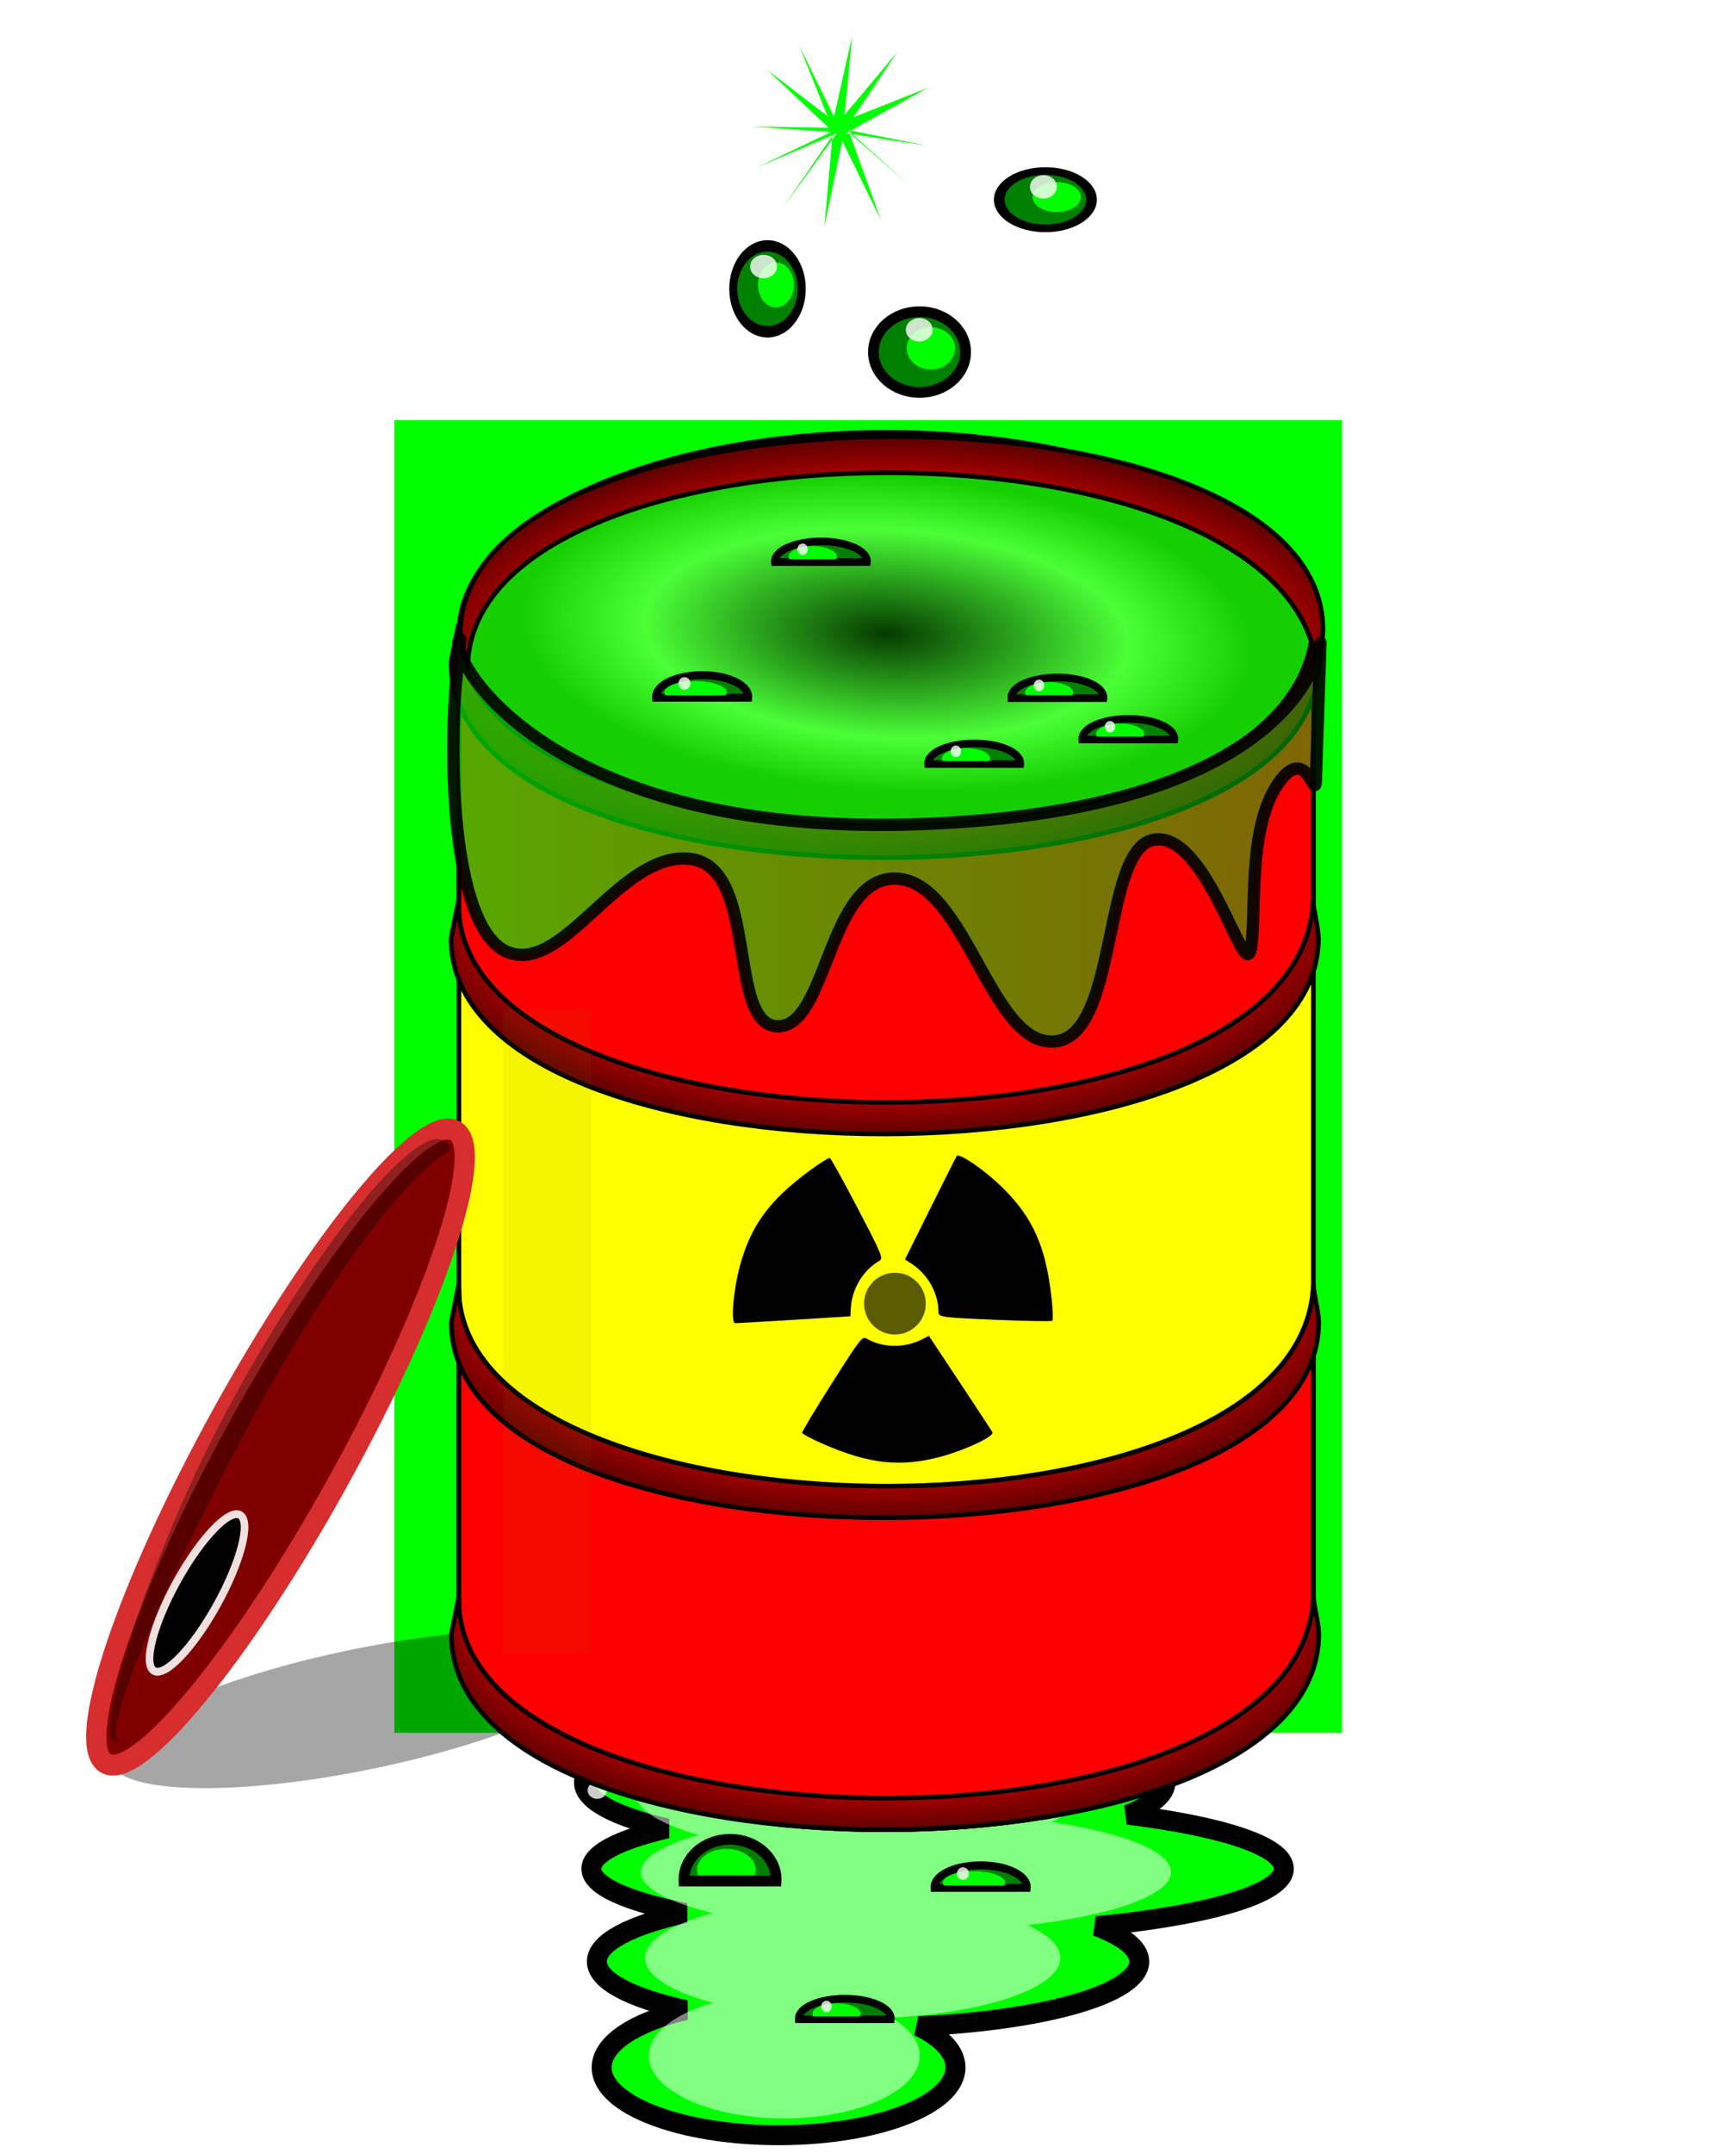
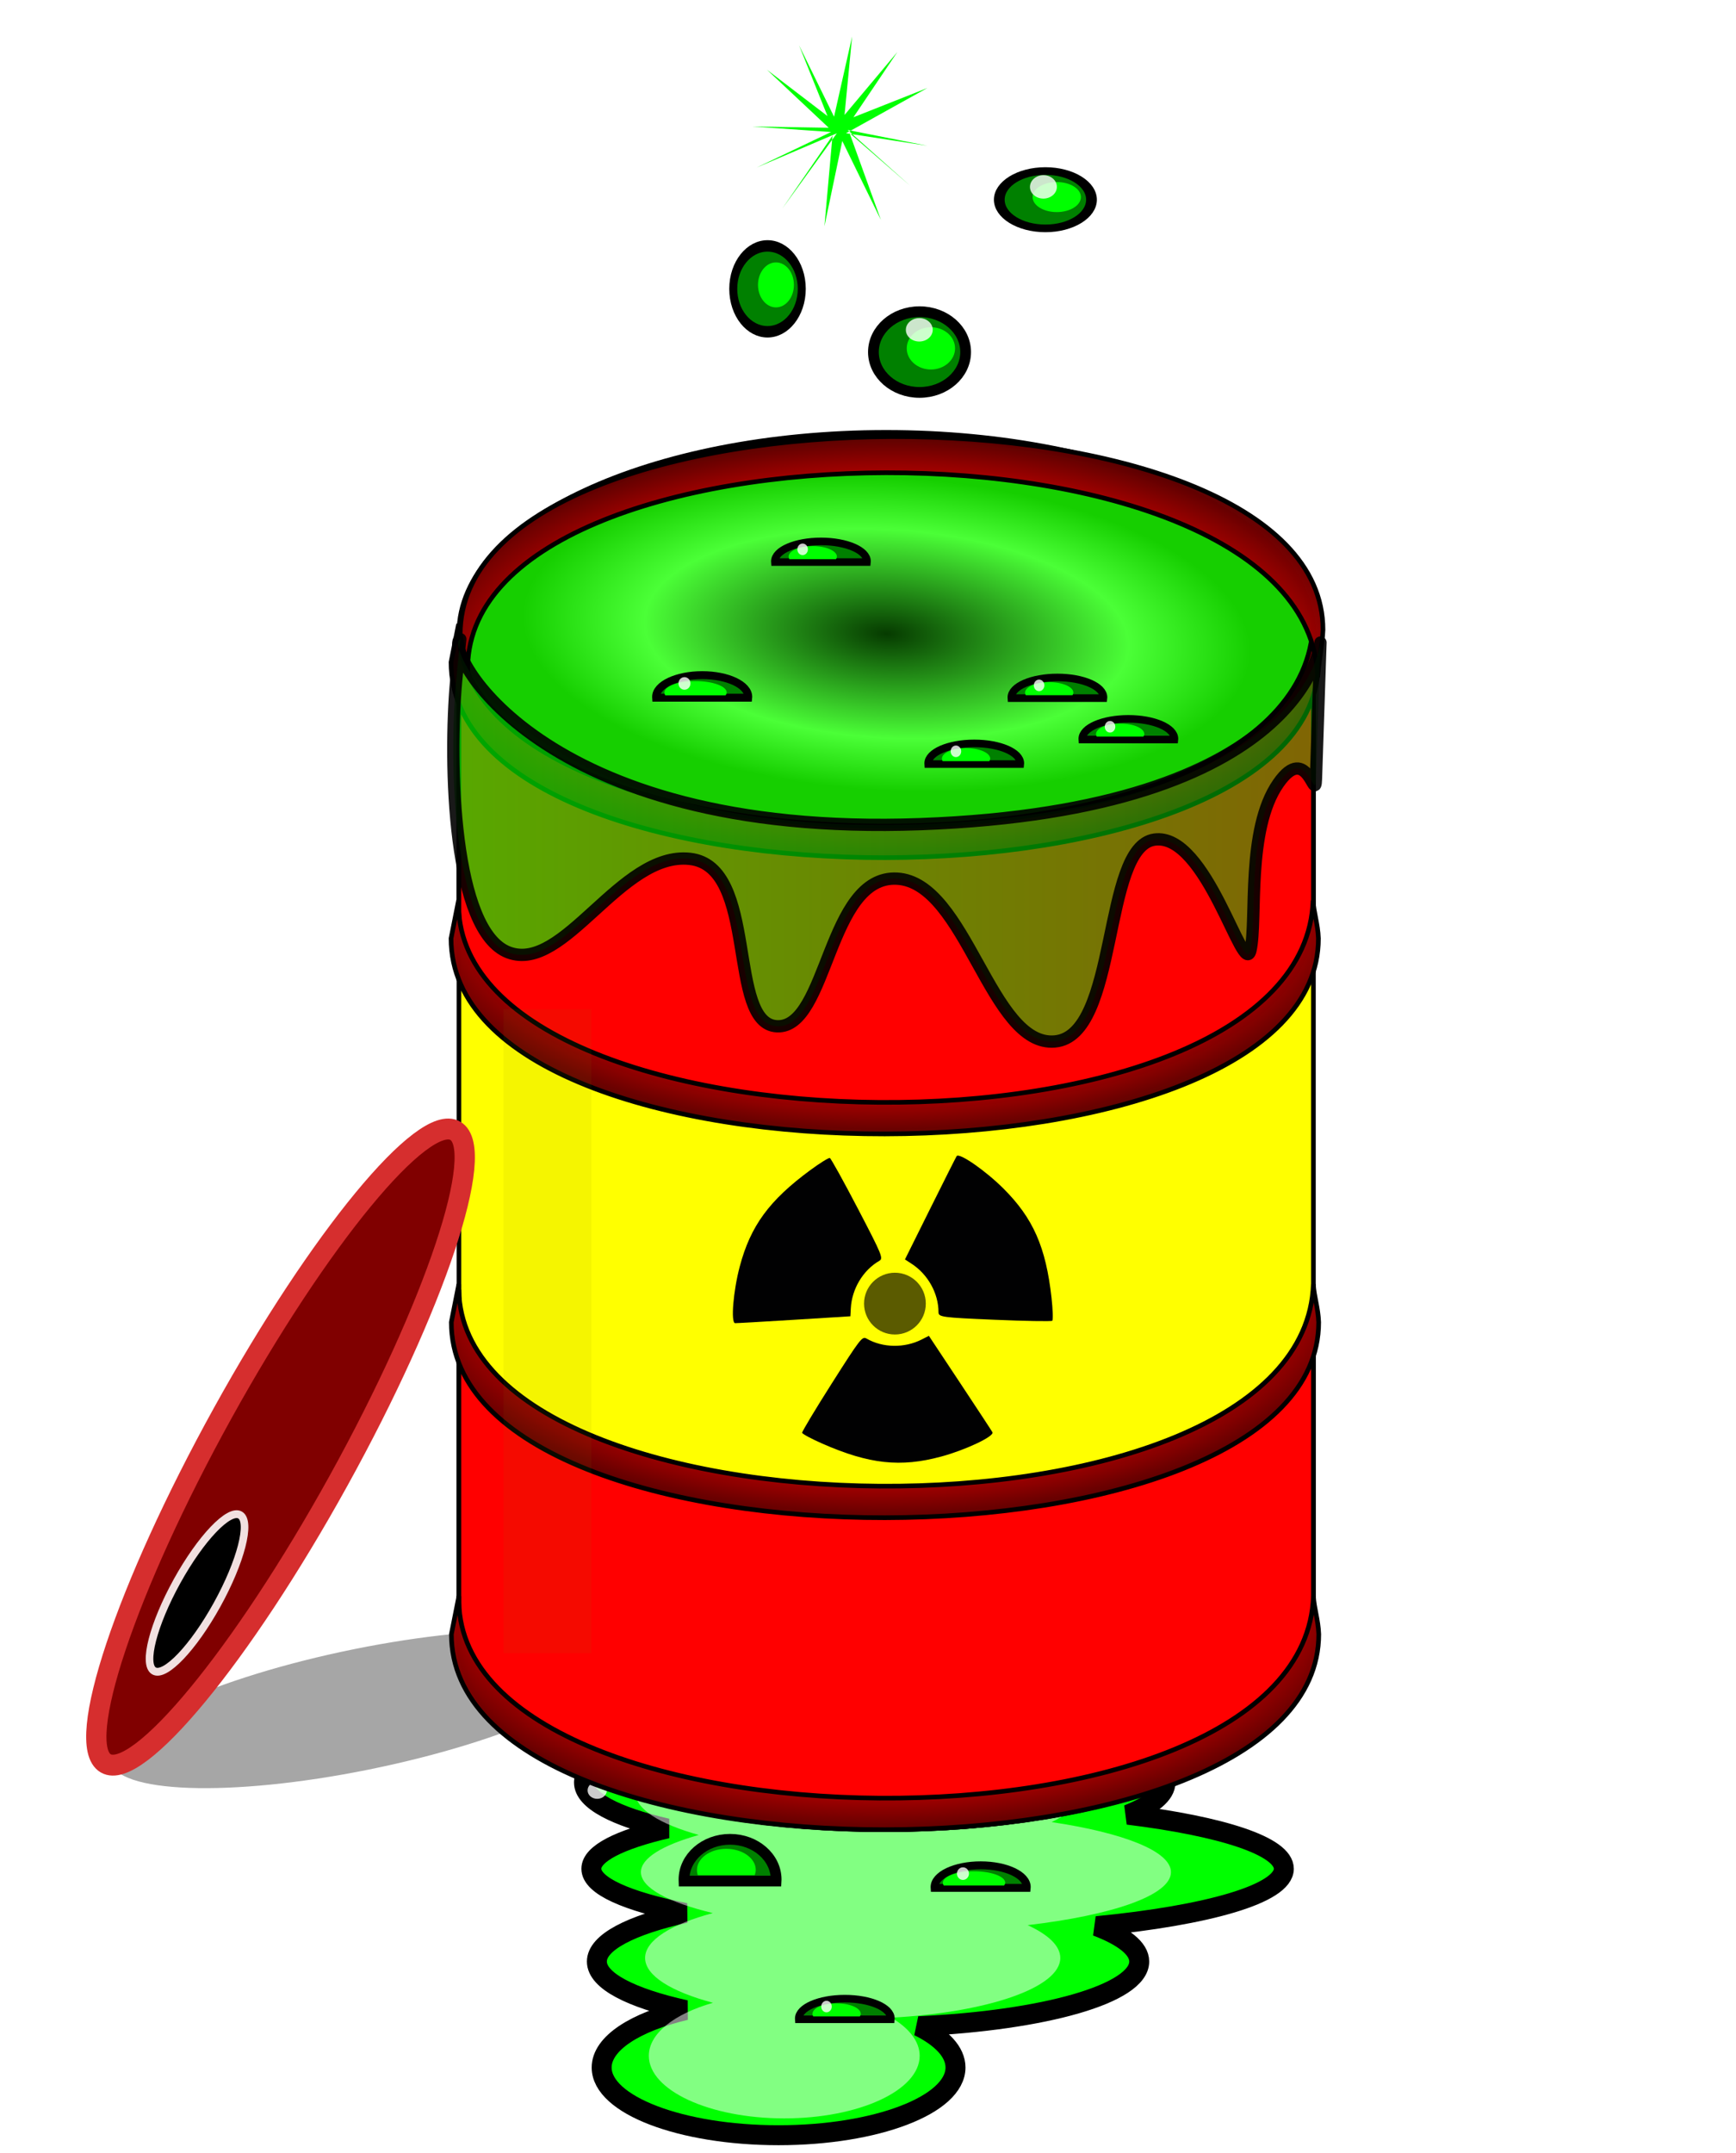
<svg xmlns="http://www.w3.org/2000/svg" xmlns:ns1="http://www.inkscape.org/namespaces/inkscape" xmlns:ns2="http://sodipodi.sourceforge.net/DTD/sodipodi-0.dtd" xmlns:xlink="http://www.w3.org/1999/xlink" width="374.398" height="464.035" id="svg2" version="1.1" ns1:version="0.48.3.1 r9886" ns2:docname="005b-beczka.svg">
  <defs id="defs4">
    <ns1:path-effect effect="spiro" id="path-effect8307" is_visible="true" />
    <ns1:path-effect effect="spiro" id="path-effect8303" is_visible="true" />
    <linearGradient ns1:collect="always" id="linearGradient8202">
      <stop style="stop-color:#800000;stop-opacity:1;" offset="0" id="stop8204" />
      <stop style="stop-color:#800000;stop-opacity:0;" offset="1" id="stop8206" />
    </linearGradient>
    <ns1:perspective ns2:type="inkscape:persp3d" ns1:vp_x="0 : 526.18109 : 1" ns1:vp_y="0 : 1000 : 0" ns1:vp_z="744.09448 : 526.18109 : 1" ns1:persp3d-origin="372.04724 : 350.78739 : 1" id="perspective10" />
    <linearGradient ns1:collect="always" xlink:href="#linearGradient8202" id="linearGradient8208" x1="300" y1="376.648" x2="395.714" y2="372.362" gradientUnits="userSpaceOnUse" />
    <linearGradient ns1:collect="always" xlink:href="#linearGradient8202" id="linearGradient8374" gradientUnits="userSpaceOnUse" x1="300" y1="376.648" x2="395.714" y2="372.362" />
    <ns1:perspective id="perspective9190" ns1:persp3d-origin="0.5 : 0.33333333 : 1" ns1:vp_z="1 : 0.5 : 1" ns1:vp_y="0 : 1000 : 0" ns1:vp_x="0 : 0.5 : 1" ns2:type="inkscape:persp3d" />
    <linearGradient ns1:collect="always" xlink:href="#linearGradient8202-7" id="linearGradient9178" x1="-138.571" y1="325.934" x2="14.286" y2="325.934" gradientUnits="userSpaceOnUse" />
    <linearGradient id="linearGradient8202-7">
      <stop style="stop-color:#fffcfc;stop-opacity:1;" offset="0" id="stop8204-9" />
      <stop id="stop9180" offset="0.5" style="stop-color:#a49595;stop-opacity:0.498;" />
      <stop style="stop-color:#fff5f5;stop-opacity:0;" offset="1" id="stop8206-3" />
    </linearGradient>
    <linearGradient ns1:collect="always" xlink:href="#linearGradient4765" id="linearGradient6468" gradientUnits="userSpaceOnUse" gradientTransform="matrix(0.988,0.154,-0.154,0.988,76.541,-25.396)" x1="198.571" y1="473.791" x2="284.286" y2="713.791" />
    <linearGradient ns1:collect="always" id="linearGradient4765">
      <stop style="stop-color:#677821;stop-opacity:1" offset="0" id="stop4767" />
      <stop style="stop-color:#668000;stop-opacity:0.938" offset="1" id="stop4769" />
    </linearGradient>
    <filter color-interpolation-filters="sRGB" ns1:collect="always" id="filter4470">
      <feGaussianBlur ns1:collect="always" stdDeviation="8.851" id="feGaussianBlur4472" />
    </filter>
    <filter color-interpolation-filters="sRGB" ns1:collect="always" id="filter4593" x="-0.314" width="1.629" y="-0.127" height="1.253">
      <feGaussianBlur ns1:collect="always" stdDeviation="9.73" id="feGaussianBlur4595" />
    </filter>
    <linearGradient ns1:collect="always" xlink:href="#linearGradient4601" id="linearGradient6470" gradientUnits="userSpaceOnUse" x1="303.046" y1="668.819" x2="331.33" y2="876.596" />
    <linearGradient ns1:collect="always" id="linearGradient4601">
      <stop style="stop-color:#668000;stop-opacity:1;" offset="0" id="stop4603" />
      <stop style="stop-color:#668000;stop-opacity:0;" offset="1" id="stop4605" />
    </linearGradient>
    <filter color-interpolation-filters="sRGB" ns1:collect="always" id="filter4597">
      <feGaussianBlur ns1:collect="always" stdDeviation="9.73" id="feGaussianBlur4599" />
    </filter>
    <filter color-interpolation-filters="sRGB" ns1:collect="always" id="filter4675" x="-0.109" width="1.218" y="-0.07" height="1.139">
      <feGaussianBlur ns1:collect="always" stdDeviation="2.046" id="feGaussianBlur4677" />
    </filter>
    <filter color-interpolation-filters="sRGB" ns1:collect="always" id="filter4721" x="-0.504" width="2.008" y="-0.036" height="1.073">
      <feGaussianBlur ns1:collect="always" stdDeviation="1.799" id="feGaussianBlur4723" />
    </filter>
    <filter color-interpolation-filters="sRGB" ns1:collect="always" id="filter4759" x="-0.195" width="1.389" y="-0.022" height="1.044">
      <feGaussianBlur ns1:collect="always" stdDeviation="2.724" id="feGaussianBlur4761" />
    </filter>
    <filter color-interpolation-filters="sRGB" ns1:collect="always" id="filter4833" x="-0.032" width="1.065" y="-0.119" height="1.238">
      <feGaussianBlur ns1:collect="always" stdDeviation="1.061" id="feGaussianBlur4835" />
    </filter>
    <filter color-interpolation-filters="sRGB" ns1:collect="always" id="filter4895">
      <feGaussianBlur ns1:collect="always" stdDeviation="1.389" id="feGaussianBlur4897" />
    </filter>
    <filter color-interpolation-filters="sRGB" ns1:collect="always" id="filter4945" x="-0.055" width="1.11" y="-0.11" height="1.221">
      <feGaussianBlur ns1:collect="always" stdDeviation="1.115" id="feGaussianBlur4947" />
    </filter>
    <linearGradient ns1:collect="always" xlink:href="#linearGradient4951" id="linearGradient6472" gradientUnits="userSpaceOnUse" x1="566.696" y1="895.789" x2="526.289" y2="901.195" />
    <linearGradient ns1:collect="always" id="linearGradient4951">
      <stop style="stop-color:#aad400;stop-opacity:1;" offset="0" id="stop4953" />
      <stop style="stop-color:#aad400;stop-opacity:0;" offset="1" id="stop4955" />
    </linearGradient>
    <filter color-interpolation-filters="sRGB" ns1:collect="always" id="filter4975">
      <feGaussianBlur ns1:collect="always" stdDeviation="1.148" id="feGaussianBlur4977" />
    </filter>
    <linearGradient ns1:collect="always" xlink:href="#linearGradient5024" id="linearGradient6474" gradientUnits="userSpaceOnUse" x1="278.802" y1="389.702" x2="228.562" y2="171.509" />
    <linearGradient ns1:collect="always" id="linearGradient5024">
      <stop style="stop-color:#aad400;stop-opacity:1;" offset="0" id="stop5026" />
      <stop style="stop-color:#aad400;stop-opacity:0;" offset="1" id="stop5028" />
    </linearGradient>
    <filter color-interpolation-filters="sRGB" ns1:collect="always" id="filter5020">
      <feGaussianBlur ns1:collect="always" stdDeviation="1.628" id="feGaussianBlur5022" />
    </filter>
    <linearGradient ns1:collect="always" xlink:href="#linearGradient5094" id="linearGradient6476" gradientUnits="userSpaceOnUse" x1="147.143" y1="316.648" x2="190" y2="315.934" />
    <linearGradient ns1:collect="always" id="linearGradient5094">
      <stop style="stop-color:#aad400;stop-opacity:1;" offset="0" id="stop5096" />
      <stop style="stop-color:#aad400;stop-opacity:0;" offset="1" id="stop5098" />
    </linearGradient>
    <filter color-interpolation-filters="sRGB" ns1:collect="always" id="filter5090" x="-0.153" width="1.307" y="-0.048" height="1.097">
      <feGaussianBlur ns1:collect="always" stdDeviation="4.063" id="feGaussianBlur5092" />
    </filter>
    <filter color-interpolation-filters="sRGB" ns1:collect="always" id="filter5216" x="-0.176" width="1.351" y="-0.187" height="1.374">
      <feGaussianBlur ns1:collect="always" stdDeviation="5.229" id="feGaussianBlur5218" />
    </filter>
    <radialGradient ns1:collect="always" xlink:href="#linearGradient5222" id="radialGradient6478" gradientUnits="userSpaceOnUse" gradientTransform="matrix(-1.662,0.366,-0.325,-1.477,699.815,621.605)" cx="223.248" cy="281.2" fx="223.248" fy="281.2" r="33.571" />
    <linearGradient ns1:collect="always" id="linearGradient5222">
      <stop style="stop-color:#ddff55;stop-opacity:1" offset="0" id="stop5224" />
      <stop style="stop-color:#aad400;stop-opacity:1" offset="1" id="stop5226" />
    </linearGradient>
    <filter color-interpolation-filters="sRGB" ns1:collect="always" id="filter5436" x="-0.344" width="1.689" y="-0.37" height="1.74">
      <feGaussianBlur ns1:collect="always" stdDeviation="2.972" id="feGaussianBlur5438" />
    </filter>
    <radialGradient ns1:collect="always" xlink:href="#linearGradient5222" id="radialGradient6480" gradientUnits="userSpaceOnUse" gradientTransform="matrix(-1.662,0.366,-0.325,-1.477,699.815,621.605)" cx="223.248" cy="281.2" fx="223.248" fy="281.2" r="33.571" />
    <filter color-interpolation-filters="sRGB" ns1:collect="always" id="filter5537" x="-0.084" width="1.168" y="-0.112" height="1.225">
      <feGaussianBlur ns1:collect="always" stdDeviation="3.48" id="feGaussianBlur5539" />
    </filter>
    <linearGradient ns1:collect="always" xlink:href="#linearGradient5615" id="linearGradient6482" gradientUnits="userSpaceOnUse" gradientTransform="translate(-7.143,-17.143)" x1="377.143" y1="512.362" x2="418.818" y2="708.076" />
    <linearGradient ns1:collect="always" id="linearGradient5615">
      <stop style="stop-color:#668000;stop-opacity:1;" offset="0" id="stop5617" />
      <stop style="stop-color:#668000;stop-opacity:0;" offset="1" id="stop5619" />
    </linearGradient>
    <filter color-interpolation-filters="sRGB" ns1:collect="always" id="filter5611" x="-0.199" width="1.399" y="-0.049" height="1.099">
      <feGaussianBlur ns1:collect="always" stdDeviation="4.65" id="feGaussianBlur5613" />
    </filter>
    <filter color-interpolation-filters="sRGB" ns1:collect="always" id="filter5722" x="-0.11" width="1.22" y="-0.779" height="2.559">
      <feGaussianBlur ns1:collect="always" stdDeviation="1.64" id="feGaussianBlur5724" />
    </filter>
    <filter color-interpolation-filters="sRGB" ns1:collect="always" id="filter5860" x="-0.128" width="1.256" y="-0.606" height="2.212">
      <feGaussianBlur ns1:collect="always" stdDeviation="1.538" id="feGaussianBlur5862" />
    </filter>
    <filter color-interpolation-filters="sRGB" ns1:collect="always" id="filter5856" x="-0.14" width="1.28" y="-0.4" height="1.799">
      <feGaussianBlur ns1:collect="always" stdDeviation="1.538" id="feGaussianBlur5858" />
    </filter>
    <filter color-interpolation-filters="sRGB" ns1:collect="always" id="filter5864" x="-0.135" width="1.271" y="-0.128" height="1.256">
      <feGaussianBlur ns1:collect="always" stdDeviation="1.538" id="feGaussianBlur5866" />
    </filter>
    <filter color-interpolation-filters="sRGB" ns1:collect="always" id="filter5926" x="-0.033" width="1.065" y="-0.209" height="1.418">
      <feGaussianBlur ns1:collect="always" stdDeviation="2.549" id="feGaussianBlur5928" />
    </filter>
    <filter color-interpolation-filters="sRGB" ns1:collect="always" id="filter5980">
      <feGaussianBlur ns1:collect="always" stdDeviation="3.25" id="feGaussianBlur5982" />
    </filter>
    <linearGradient ns1:collect="always" xlink:href="#linearGradient6178" id="linearGradient6484" gradientUnits="userSpaceOnUse" x1="230.315" y1="213.936" x2="230.315" y2="252.321" />
    <linearGradient ns1:collect="always" id="linearGradient6178">
      <stop style="stop-color:#ccff00;stop-opacity:1;" offset="0" id="stop6180" />
      <stop style="stop-color:#ccff00;stop-opacity:0;" offset="1" id="stop6182" />
    </linearGradient>
    <filter color-interpolation-filters="sRGB" ns1:collect="always" id="filter6174" x="-0.281" width="1.562" y="-0.321" height="1.643">
      <feGaussianBlur ns1:collect="always" stdDeviation="5.682" id="feGaussianBlur6176" />
    </filter>
    <filter color-interpolation-filters="sRGB" ns1:collect="always" id="filter6224">
      <feGaussianBlur ns1:collect="always" stdDeviation="2.406" id="feGaussianBlur6226" />
    </filter>
    <filter color-interpolation-filters="sRGB" ns1:collect="always" id="filter6286">
      <feGaussianBlur ns1:collect="always" stdDeviation="4.573" id="feGaussianBlur6288" />
    </filter>
    <linearGradient ns1:collect="always" xlink:href="#linearGradient6312" id="linearGradient6486" gradientUnits="userSpaceOnUse" x1="334.889" y1="903.588" x2="334.889" y2="856.031" />
    <linearGradient ns1:collect="always" id="linearGradient6312">
      <stop style="stop-color:#a6d000;stop-opacity:1;" offset="0" id="stop6314" />
      <stop style="stop-color:#a6d000;stop-opacity:0;" offset="1" id="stop6316" />
    </linearGradient>
    <filter color-interpolation-filters="sRGB" ns1:collect="always" id="filter6308">
      <feGaussianBlur ns1:collect="always" stdDeviation="1.194" id="feGaussianBlur6310" />
    </filter>
    <linearGradient ns1:collect="always" xlink:href="#linearGradient4765" id="linearGradient3448" gradientUnits="userSpaceOnUse" gradientTransform="matrix(0.988,0.154,-0.154,0.988,76.541,-25.396)" x1="198.571" y1="473.791" x2="284.286" y2="713.791" />
    <linearGradient ns1:collect="always" xlink:href="#linearGradient4601" id="linearGradient3450" gradientUnits="userSpaceOnUse" x1="303.046" y1="668.819" x2="331.33" y2="876.596" />
    <linearGradient ns1:collect="always" xlink:href="#linearGradient4951" id="linearGradient3452" gradientUnits="userSpaceOnUse" x1="566.696" y1="895.789" x2="526.289" y2="901.195" />
    <linearGradient ns1:collect="always" xlink:href="#linearGradient5024" id="linearGradient3454" gradientUnits="userSpaceOnUse" x1="278.802" y1="389.702" x2="228.562" y2="171.509" />
    <linearGradient ns1:collect="always" xlink:href="#linearGradient5094" id="linearGradient3456" gradientUnits="userSpaceOnUse" x1="147.143" y1="316.648" x2="190" y2="315.934" />
    <radialGradient ns1:collect="always" xlink:href="#linearGradient5222" id="radialGradient3458" gradientUnits="userSpaceOnUse" gradientTransform="matrix(-1.662,0.366,-0.325,-1.477,699.815,621.605)" cx="223.248" cy="281.2" fx="223.248" fy="281.2" r="33.571" />
    <radialGradient ns1:collect="always" xlink:href="#linearGradient5222" id="radialGradient3460" gradientUnits="userSpaceOnUse" gradientTransform="matrix(-1.662,0.366,-0.325,-1.477,699.815,621.605)" cx="223.248" cy="281.2" fx="223.248" fy="281.2" r="33.571" />
    <linearGradient ns1:collect="always" xlink:href="#linearGradient5615" id="linearGradient3462" gradientUnits="userSpaceOnUse" gradientTransform="translate(-7.143,-17.143)" x1="377.143" y1="512.362" x2="418.818" y2="708.076" />
    <linearGradient ns1:collect="always" xlink:href="#linearGradient6178" id="linearGradient3464" gradientUnits="userSpaceOnUse" x1="230.315" y1="213.936" x2="230.315" y2="252.321" />
    <linearGradient ns1:collect="always" xlink:href="#linearGradient6312" id="linearGradient3466" gradientUnits="userSpaceOnUse" x1="334.889" y1="903.588" x2="334.889" y2="856.031" />
    <filter ns1:collect="always" id="filter4128" x="-0.416" width="1.831" y="-0.32" height="1.64" color-interpolation-filters="sRGB">
      <feGaussianBlur ns1:collect="always" stdDeviation="26.479" id="feGaussianBlur4130" />
    </filter>
    <radialGradient ns1:collect="always" xlink:href="#linearGradient4132" id="radialGradient4362" gradientUnits="userSpaceOnUse" gradientTransform="matrix(0.847,0.025,-0.021,0.182,-39.6,48.535)" cx="-266.429" cy="51.166" fx="-266.429" fy="51.166" r="92.643" />
    <linearGradient id="linearGradient4132">
      <stop style="stop-color:#063b00;stop-opacity:1;" offset="0" id="stop4134" />
      <stop id="stop4140" offset="0.665" style="stop-color:#4bff37;stop-opacity:1;" />
      <stop style="stop-color:#16cf00;stop-opacity:1;" offset="1" id="stop4136" />
    </linearGradient>
    <radialGradient ns1:collect="always" xlink:href="#linearGradient3886" id="radialGradient4364" gradientUnits="userSpaceOnUse" gradientTransform="matrix(5.5992164e-8,0.551,-1.138,1.6553214e-8,458.562,531.626)" cx="-182.736" cy="497.98" fx="-182.736" fy="497.98" r="92.649" />
    <linearGradient id="linearGradient3886">
      <stop id="stop3888" offset="0" style="stop-color:#c40000;stop-opacity:1;" />
      <stop style="stop-color:#be0000;stop-opacity:1;" offset="0.794" id="stop3890" />
      <stop id="stop3892" offset="1" style="stop-color:#590000;stop-opacity:0.993;" />
    </linearGradient>
    <radialGradient ns1:collect="always" xlink:href="#linearGradient3886-2" id="radialGradient4366" gradientUnits="userSpaceOnUse" gradientTransform="matrix(5.5992164e-8,0.551,-1.138,1.6553214e-8,458.546,464.373)" cx="-182.736" cy="497.98" fx="-182.736" fy="497.98" r="92.649" />
    <linearGradient id="linearGradient3886-2">
      <stop id="stop3888-3" offset="0" style="stop-color:#c40000;stop-opacity:1;" />
      <stop style="stop-color:#be0000;stop-opacity:1;" offset="0.794" id="stop3890-1" />
      <stop id="stop3892-6" offset="1" style="stop-color:#590000;stop-opacity:0.993;" />
    </linearGradient>
    <radialGradient ns1:collect="always" xlink:href="#linearGradient3886-27" id="radialGradient4368" gradientUnits="userSpaceOnUse" gradientTransform="matrix(5.5992164e-8,0.551,-1.138,1.6553214e-8,458.488,381.644)" cx="-182.736" cy="497.98" fx="-182.736" fy="497.98" r="92.649" />
    <linearGradient id="linearGradient3886-27">
      <stop id="stop3888-7" offset="0" style="stop-color:#c40000;stop-opacity:1;" />
      <stop style="stop-color:#be0000;stop-opacity:1;" offset="0.794" id="stop3890-12" />
      <stop id="stop3892-60" offset="1" style="stop-color:#590000;stop-opacity:0.993;" />
    </linearGradient>
    <radialGradient ns1:collect="always" xlink:href="#linearGradient3886-6" id="radialGradient4370" gradientUnits="userSpaceOnUse" gradientTransform="matrix(5.5992164e-8,0.551,-1.138,1.6553214e-8,458.488,322.093)" cx="-182.736" cy="497.98" fx="-182.736" fy="497.98" r="92.649" />
    <linearGradient id="linearGradient3886-6">
      <stop id="stop3888-0" offset="0" style="stop-color:#c40000;stop-opacity:1;" />
      <stop style="stop-color:#be0000;stop-opacity:1;" offset="0.794" id="stop3890-3" />
      <stop id="stop3892-62" offset="1" style="stop-color:#590000;stop-opacity:0.993;" />
    </linearGradient>
    <radialGradient ns1:collect="always" xlink:href="#linearGradient3886-21" id="radialGradient4372" gradientUnits="userSpaceOnUse" gradientTransform="matrix(5.5992164e-8,-0.551,-1.138,-1.6553214e-8,460.462,131.07)" cx="-182.736" cy="497.98" fx="-182.736" fy="497.98" r="92.649" />
    <linearGradient id="linearGradient3886-21">
      <stop id="stop3888-4" offset="0" style="stop-color:#c40000;stop-opacity:1;" />
      <stop style="stop-color:#be0000;stop-opacity:1;" offset="0.794" id="stop3890-9" />
      <stop id="stop3892-8" offset="1" style="stop-color:#590000;stop-opacity:0.993;" />
    </linearGradient>
    <linearGradient ns1:collect="always" xlink:href="#linearGradient7503" id="linearGradient4374" gradientUnits="userSpaceOnUse" gradientTransform="matrix(0.511,0,0,0.573,-309.21,80.045)" x1="219.5" y1="348.942" x2="577.643" y2="348.942" />
    <linearGradient id="linearGradient7503">
      <stop style="stop-color:#00ff00;stop-opacity:0.725;" offset="0" id="stop7505" />
      <stop style="stop-color:#00cb09;stop-opacity:0.551;" offset="1" id="stop7507" />
    </linearGradient>
    <filter ns1:collect="always" id="filter8295-1" x="-0.3" width="1.601" y="-0.095" height="1.19" color-interpolation-filters="sRGB">
      <feGaussianBlur ns1:collect="always" stdDeviation="3.398" id="feGaussianBlur8297-7" />
    </filter>
  </defs>
  <ns2:namedview id="base" pagecolor="#ffffff" bordercolor="#666666" borderopacity="1.0" ns1:pageopacity="0.0" ns1:pageshadow="2" ns1:zoom="0.4846176" ns1:cx="252.06524" ns1:cy="320.35323" ns1:document-units="px" ns1:current-layer="layer1" showgrid="false" ns1:window-width="1024" ns1:window-height="600" ns1:window-x="0" ns1:window-y="0" ns1:window-maximized="0" ns1:snap-smooth-nodes="true" fit-margin-top="0" fit-margin-left="0" fit-margin-right="0" fit-margin-bottom="0" />
  <g ns1:label="Layer 1" ns1:groupmode="layer" id="layer1" transform="translate(-98.762,-135.869)">
    <g transform="translate(397.418,49.034)" id="g4289">
      <path transform="matrix(1,0,0,2,158.892,336.776)" d="m -174.286,51.166 c 0,11.835 -41.254,21.429 -92.143,21.429 -50.889,0 -92.143,-9.594 -92.143,-21.429 0,-11.835 41.254,-21.429 92.143,-21.429 50.889,0 92.143,9.594 92.143,21.429 z" ns2:ry="21.42857" ns2:rx="92.14286" ns2:cy="51.165955" ns2:cx="-266.42856" id="path3943-1" style="fill:#ff9955;fill-opacity:1;stroke:none" ns2:type="arc" />
-       <rect transform="matrix(1.337,0,0,1.425,68.291,-68.25)" style="color:#000000;fill:#00ff00;fill-opacity:1;fill-rule:nonzero;stroke:none;stroke-width:5;marker:none;visibility:visible;display:inline;overflow:visible;filter:url(#filter4128);enable-background:accumulate" id="rect8210" width="152.857" height="198.571" x="-210.836" y="172.392" />
      <g transform="translate(-424.305,27.294)" id="g4002">
        <path ns1:connector-curvature="0" style="color:#000000;fill:#00ff00;fill-opacity:1;fill-rule:nonzero;stroke:#000000;stroke-width:4.304;stroke-linecap:butt;stroke-linejoin:miter;stroke-miterlimit:4;stroke-opacity:1;stroke-dasharray:none;stroke-dashoffset:0;marker:none;visibility:visible;display:inline;overflow:visible;enable-background:accumulate" d="m 254.5,439.5 c -1.887,1.345 -2.906,2.795 -2.906,4.281 0,3.85 6.827,7.357 17.906,9.906 -10.192,2.385 -16.312,5.398 -16.312,8.688 0,3.69 7.729,7.036 20.25,9.531 -11.688,2.597 -19.062,6.319 -19.062,10.469 0,4.158 7.399,7.871 19.125,10.469 -10.838,2.572 -18.094,7.141 -18.094,12.375 0,8.053 17.085,14.594 38.156,14.594 21.071,0 38.156,-6.541 38.156,-14.594 0,-3.353 -2.958,-6.443 -7.938,-8.906 27.08,-1.242 47.562,-7.001 47.562,-13.938 0,-2.811 -3.386,-5.42 -9.188,-7.625 23.96,-2.323 40.375,-6.983 40.375,-12.375 0,-4.87 -13.388,-9.16 -33.625,-11.656 5.139,-2.05 8.094,-4.415 8.094,-6.938 0,-1.487 -1.018,-2.936 -2.906,-4.281 L 254.5,439.5 z" id="path7358" />
        <path ns1:connector-curvature="0" style="opacity:0.508;color:#000000;fill:#ffffff;fill-opacity:1;fill-rule:nonzero;stroke:none;stroke-width:4.304;marker:none;visibility:visible;display:inline;overflow:visible;enable-background:accumulate" d="m 268.894,439.5 c -3.953,1.898 -6.24,4.085 -6.24,6.424 0,3.559 5.222,6.807 13.702,9.163 -7.8,2.205 -12.48,4.973 -12.48,8.013 0,3.411 5.92,6.518 15.503,8.825 -8.945,2.4 -14.602,5.834 -14.602,9.67 0,3.843 5.66,7.269 14.635,9.67 -8.295,2.377 -13.831,6.59 -13.831,11.428 0,7.443 13.078,13.491 29.205,13.491 16.127,0 29.205,-6.047 29.205,-13.491 0,-3.1 -2.268,-5.939 -6.079,-8.216 20.726,-1.148 36.41,-6.47 36.41,-12.882 0,-2.598 -2.604,-5.028 -7.044,-7.066 18.337,-2.147 30.91,-6.444 30.91,-11.428 0,-4.501 -10.243,-8.479 -25.731,-10.786 3.933,-1.895 6.175,-4.058 6.175,-6.39 0,-2.339 -2.283,-4.526 -6.24,-6.424 l -83.498,0 z" id="path7339" />
        <path ns1:connector-curvature="0" style="color:#000000;fill:#008000;fill-opacity:1;fill-rule:nonzero;stroke:#000000;stroke-width:2.319;stroke-linecap:butt;stroke-linejoin:miter;stroke-miterlimit:4;stroke-opacity:1;stroke-dasharray:none;stroke-dashoffset:0;marker:none;visibility:visible;display:inline;overflow:visible;enable-background:accumulate" d="m 283.102,456.026 c -5.49,0 -9.938,3.884 -9.938,8.688 0,0.103 -0.004,0.21 0,0.312 l 19.844,0 c 0.004,-0.103 0.031,-0.209 0.031,-0.312 0,-4.803 -4.448,-8.688 -9.938,-8.688 z" id="path8537" />
        <path ns1:connector-curvature="0" style="color:#000000;fill:#00ff00;fill-opacity:1;fill-rule:nonzero;stroke:none;stroke-width:4;marker:none;visibility:visible;display:inline;overflow:visible;enable-background:accumulate" d="m 282.285,458.075 c -3.504,0 -6.321,2.046 -6.321,4.562 0,0.393 0.06,0.761 0.19,1.125 l 12.26,0 c 0.13,-0.364 0.228,-0.732 0.228,-1.125 0,-2.516 -2.855,-4.562 -6.359,-4.562 z" id="path8539" />
        <path ns1:connector-curvature="0" id="path8565" d="m 307.851,490.371 c -5.49,0 -9.938,1.922 -9.938,4.299 0,0.051 -0.004,0.104 0,0.155 l 19.844,0 c 0.004,-0.051 0.031,-0.103 0.031,-0.155 0,-2.377 -4.448,-4.299 -9.938,-4.299 z" style="color:#000000;fill:#008000;fill-opacity:1;fill-rule:nonzero;stroke:#000000;stroke-width:1.632;stroke-linecap:butt;stroke-linejoin:miter;stroke-miterlimit:4;stroke-opacity:1;stroke-dasharray:none;stroke-dashoffset:0;marker:none;visibility:visible;display:inline;overflow:visible;enable-background:accumulate" />
        <path ns1:connector-curvature="0" id="path8567" d="m 306.067,491.385 c -2.876,0 -5.188,1.013 -5.188,2.258 0,0.195 0.049,0.377 0.156,0.557 l 10.062,0 c 0.107,-0.18 0.188,-0.362 0.188,-0.557 0,-1.245 -2.343,-2.258 -5.219,-2.258 z" style="color:#000000;fill:#00ff00;fill-opacity:1;fill-rule:nonzero;stroke:none;stroke-width:4;marker:none;visibility:visible;display:inline;overflow:visible;enable-background:accumulate" />
        <path transform="matrix(0.093,-0.001,9.1069351e-4,0.122,286.587,468.641)" d="m 196.475,193.606 c 0,5.649 -5.484,10.228 -12.248,10.228 -6.764,0 -12.248,-4.579 -12.248,-10.228 0,-5.649 5.484,-10.228 12.248,-10.228 6.764,0 12.248,4.579 12.248,10.228 z" ns2:ry="10.227795" ns2:rx="12.248099" ns2:cy="193.60625" ns2:cx="184.22658" id="path8569" style="opacity:0.797;color:#000000;fill:#ffffff;fill-opacity:1;fill-rule:nonzero;stroke:none;stroke-width:4;marker:none;visibility:visible;display:inline;overflow:visible;enable-background:accumulate" ns2:type="arc" />
        <path ns1:connector-curvature="0" style="color:#000000;fill:#008000;fill-opacity:1;fill-rule:nonzero;stroke:#000000;stroke-width:1.705;stroke-linecap:butt;stroke-linejoin:miter;stroke-miterlimit:4;stroke-opacity:1;stroke-dasharray:none;stroke-dashoffset:0;marker:none;visibility:visible;display:inline;overflow:visible;enable-background:accumulate" d="m 337.146,461.629 c -5.49,0 -9.938,2.099 -9.938,4.695 0,0.056 -0.004,0.113 0,0.169 l 19.844,0 c 0.004,-0.056 0.031,-0.113 0.031,-0.169 0,-2.596 -4.448,-4.695 -9.938,-4.695 z" id="path8573" />
        <path ns1:connector-curvature="0" style="color:#000000;fill:#00ff00;fill-opacity:1;fill-rule:nonzero;stroke:none;stroke-width:4;marker:none;visibility:visible;display:inline;overflow:visible;enable-background:accumulate" d="m 335.697,462.916 c -3.714,0 -6.701,1.106 -6.701,2.466 0,0.212 0.064,0.411 0.202,0.608 l 12.998,0 c 0.138,-0.197 0.242,-0.395 0.242,-0.608 0,-1.36 -3.027,-2.466 -6.741,-2.466 z" id="path8575" />
        <path ns2:type="arc" style="opacity:0.797;color:#000000;fill:#ffffff;fill-opacity:1;fill-rule:nonzero;stroke:none;stroke-width:4;marker:none;visibility:visible;display:inline;overflow:visible;enable-background:accumulate" id="path8577" ns2:cx="184.22658" ns2:cy="193.60625" ns2:rx="12.248099" ns2:ry="10.227795" d="m 196.475,193.606 c 0,5.649 -5.484,10.228 -12.248,10.228 -6.764,0 -12.248,-4.579 -12.248,-10.228 0,-5.649 5.484,-10.228 12.248,-10.228 6.764,0 12.248,4.579 12.248,10.228 z" transform="matrix(0.106,-0.001,0.001,0.133,313.603,437.856)" />
      </g>
      <path transform="translate(158.892,150.799)" ns2:nodetypes="ccccc" ns1:connector-curvature="0" id="path3941" d="m -358.571,72.595 184.286,0 0,215.714 c 0,55.95 -184.286,56.429 -184.286,0 z" style="fill:#ffff00;stroke:#000000;stroke-width:1px;stroke-linecap:butt;stroke-linejoin:miter;stroke-opacity:1" />
      <path ns2:nodetypes="ccccc" ns1:connector-curvature="0" id="path3941-7" d="m -199.68,223.393 184.286,0 0,60 c 0,55.95 -184.286,56.429 -184.286,0 z" style="fill:#ff0000;stroke:#000000;stroke-width:1px;stroke-linecap:butt;stroke-linejoin:miter;stroke-opacity:1" />
      <path transform="matrix(1,0,0,2,158.892,121.061)" d="m -174.286,51.166 c 0,11.835 -41.254,21.429 -92.143,21.429 -50.889,0 -92.143,-9.594 -92.143,-21.429 0,-11.835 41.254,-21.429 92.143,-21.429 50.889,0 92.143,9.594 92.143,21.429 z" ns2:ry="21.42857" ns2:rx="92.14286" ns2:cy="51.165955" ns2:cx="-266.42856" id="path3943" style="fill:url(#radialGradient4362);fill-opacity:1;stroke:#000000;stroke-opacity:1" ns2:type="arc" />
      <path id="path8332" d="m -166.488,444.33 c 0.899,7.162 -22.636,17.882 -52.567,23.942 -29.931,6.061 -54.924,5.168 -55.823,-1.994 -0.899,-7.162 22.636,-17.882 52.567,-23.942 29.931,-6.061 54.924,-5.168 55.823,1.994 z" ns1:transform-center-y="-9.7654984" ns1:transform-center-x="-50.057144" style="opacity:0.348;color:#000000;fill:#000000;fill-opacity:1;fill-rule:nonzero;stroke:none;stroke-width:4;marker:none;visibility:visible;display:inline;overflow:visible;enable-background:accumulate" ns1:connector-curvature="0" />
      <path ns2:nodetypes="ccccc" ns1:connector-curvature="0" id="path3941-7-4" d="m -199.68,364.822 c -1.74,56.775 182.222,59.369 184.286,0 l 0,74.286 c 0,55.95 -184.286,56.429 -184.286,0 z" style="fill:#ff0000;stroke:#000000;stroke-width:1px;stroke-linecap:butt;stroke-linejoin:miter;stroke-opacity:1" />
      <path transform="matrix(0.17,-0.002,0.002,0.179,-201.559,438.477)" d="m 196.475,193.606 c 0,5.649 -5.484,10.228 -12.248,10.228 -6.764,0 -12.248,-4.579 -12.248,-10.228 0,-5.649 5.484,-10.228 12.248,-10.228 6.764,0 12.248,4.579 12.248,10.228 z" ns2:ry="10.227795" ns2:rx="12.248099" ns2:cy="193.60625" ns2:cx="184.22658" id="path8541" style="opacity:0.797;color:#000000;fill:#ffffff;fill-opacity:1;fill-rule:nonzero;stroke:none;stroke-width:4;marker:none;visibility:visible;display:inline;overflow:visible;enable-background:accumulate" ns2:type="arc" />
      <g transform="translate(-448.84,13.766)" id="g4014">
        <path ns2:type="arc" style="color:#000000;fill:#800000;fill-opacity:1;fill-rule:nonzero;stroke:#d62e2e;stroke-width:4;stroke-linecap:butt;stroke-linejoin:miter;stroke-miterlimit:4;stroke-opacity:1;stroke-dasharray:none;stroke-dashoffset:0;marker:none;visibility:visible;display:inline;overflow:visible;enable-background:accumulate" id="path8309" ns2:cx="159.6041" ns2:cy="467.48386" ns2:rx="69.700523" ns2:ry="13.131983" d="m 229.305,467.484 c 0,7.253 -31.206,13.132 -69.701,13.132 -38.495,0 -69.701,-5.879 -69.701,-13.132 0,-7.253 31.206,-13.132 69.701,-13.132 38.495,0 69.701,5.879 69.701,13.132 z" transform="matrix(0.541,-0.978,0.95,0.557,-319.772,280.708)" />
-         <path style="opacity:0.326;color:#000000;fill:#000000;fill-opacity:1;fill-rule:nonzero;stroke:none;stroke-width:4;marker:none;visibility:visible;display:inline;overflow:visible;enable-background:accumulate" d="m 244.767,318.602 c -7.387,-0.176 -26.211,23.332 -43.75,55.031 -18.709,33.812 -30.061,72.444 -26.438,74.567 3.624,2.123 0.759,0.687 0.594,-1.036 -0.684,-7.131 14.728,-41.725 31.531,-72.094 15.523,-28.055 32.063,-49.678 40.781,-54.156 -0.3,-0.913 -0.77,-1.565 -1.406,-1.938 -0.387,-0.227 -0.82,-0.363 -1.312,-0.375 z" id="path8311" ns2:nodetypes="cszsscsc" ns1:connector-curvature="0" />
        <path ns2:type="arc" style="color:#000000;fill:#000000;fill-opacity:1;fill-rule:nonzero;stroke:#f1e0e0;stroke-width:1.5;stroke-linecap:butt;stroke-linejoin:miter;stroke-miterlimit:4;stroke-opacity:1;stroke-dasharray:none;stroke-dashoffset:0;marker:none;visibility:visible;display:inline;overflow:visible;enable-background:accumulate" id="path8313" ns2:cx="-155.56349" ns2:cy="427.58282" ns2:rx="17.172594" ns2:ry="4.5456862" d="m -138.391,427.583 c 0,2.511 -7.688,4.546 -17.173,4.546 -9.484,0 -17.173,-2.035 -17.173,-4.546 0,-2.511 7.688,-4.546 17.173,-4.546 9.484,0 17.173,2.035 17.173,4.546 z" transform="matrix(0.541,-0.978,0.95,0.557,-129.364,26.147)" />
      </g>
      <path ns2:nodetypes="ccccc" ns1:connector-curvature="0" id="path3941-7-4-1" d="m -199.68,430.893 c -1.74,56.775 182.222,59.369 184.286,0 0.163,2.792 1.026,4.996 1.151,8.214 0,55.95 -187.066,56.429 -187.066,0 z" style="fill:url(#radialGradient4364);fill-opacity:1;stroke:#000000;stroke-width:1px;stroke-linecap:butt;stroke-linejoin:miter;stroke-opacity:1" />
      <path ns2:nodetypes="ccccc" ns1:connector-curvature="0" id="path3941-7-4-1-8" d="m -199.696,363.641 c -1.74,56.775 182.222,59.369 184.286,0 0.163,2.792 1.026,4.996 1.151,8.214 0,55.95 -187.066,56.429 -187.066,0 z" style="fill:url(#radialGradient4366);fill-opacity:1;stroke:#000000;stroke-width:1px;stroke-linecap:butt;stroke-linejoin:miter;stroke-opacity:1" />
      <g transform="matrix(0.239,0,0,0.239,-206.884,247.608)" id="g12003">
        <g id="g12031">
          <path ns1:connector-curvature="0" style="fill:#010102" d="m 513.446,517.643 c -47.593,-2.029 -50.558,-2.431 -50.558,-6.861 0,-16.916 -9.559,-34.105 -24.272,-43.647 l -5.998,-3.89 22.913,-46.058 c 12.602,-25.332 23.295,-46.559 23.761,-47.172 2.428,-3.186 25.912,13.083 42.052,29.133 26.934,26.784 38.455,52.896 43.538,98.679 1.19,10.721 1.479,20.05 0.643,20.732 -0.837,0.682 -24.273,0.27 -52.079,-0.915 z" id="path12005" ns2:nodetypes="cscccssssc" />
          <path ns1:connector-curvature="0" ns2:nodetypes="cscccssssc" id="path12027" d="m 390.09,417.312 c 22.039,42.231 23.173,45 19.337,47.215 -14.649,8.458 -24.756,25.331 -25.664,42.844 l -0.37,7.14 -51.344,3.186 c -28.239,1.752 -51.969,3.106 -52.733,3.008 -3.973,-0.509 -1.625,-28.982 4.204,-50.985 9.729,-36.718 26.582,-59.751 63.689,-87.044 8.689,-6.391 16.624,-11.306 17.633,-10.923 1.009,0.384 12.37,20.885 25.247,45.559 z" style="fill:#010102" />
          <path ns1:connector-curvature="0" ns2:nodetypes="cscccssssc" id="path12029" d="m 366.683,574.937 c 25.553,-40.202 27.384,-42.569 31.221,-40.353 14.649,8.458 34.315,8.774 49.936,0.803 l 6.368,-3.25 28.431,42.872 c 15.637,23.58 28.674,43.453 28.971,44.164 1.546,3.696 -24.287,15.899 -46.256,21.851 -36.663,9.934 -65.037,6.855 -107.227,-11.634 -9.88,-4.329 -18.104,-8.744 -18.276,-9.81 -0.172,-1.066 11.902,-21.156 26.832,-44.644 z" style="fill:#010102" />
          <path transform="matrix(0.78,0,0,0.78,104.886,59.977)" d="m 444.286,568.076 c 0,19.724 -15.99,35.714 -35.714,35.714 -19.724,0 -35.714,-15.99 -35.714,-35.714 0,-19.724 15.99,-35.714 35.714,-35.714 19.724,0 35.714,15.99 35.714,35.714 z" ns2:ry="35.714287" ns2:rx="35.714287" ns2:cy="568.07648" ns2:cx="408.57144" id="path12036" style="fill:#000000;fill-opacity:0.644;fill-rule:evenodd;stroke:none" ns2:type="arc" />
        </g>
      </g>
      <path ns2:nodetypes="ccccc" ns1:connector-curvature="0" id="path3941-7-4-1-9" d="m -199.754,280.912 c -1.74,56.775 182.222,59.369 184.286,0 0.163,2.792 1.026,4.996 1.151,8.214 0,55.95 -187.066,56.429 -187.066,0 z" style="fill:url(#radialGradient4368);fill-opacity:1;stroke:#000000;stroke-width:1px;stroke-linecap:butt;stroke-linejoin:miter;stroke-opacity:1" />
      <path ns2:nodetypes="ccccc" ns1:connector-curvature="0" id="path3941-7-4-1-88" d="m -199.754,221.36 c -1.74,56.775 182.222,59.369 184.286,0 0.163,2.792 1.026,4.996 1.151,8.214 0,55.95 -187.066,56.429 -187.066,0 z" style="fill:url(#radialGradient4370);fill-opacity:1;stroke:#000000;stroke-width:1px;stroke-linecap:butt;stroke-linejoin:miter;stroke-opacity:1" />
      <path ns2:nodetypes="ccccc" ns1:connector-curvature="0" id="path3941-7-4-1-4" d="m -197.781,231.803 c -1.74,-56.775 181.235,-58.383 183.299,0.987 0.163,-2.792 1.026,-6.969 1.151,-10.188 0,-55.95 -186.079,-55.442 -186.079,0.987 z" style="fill:url(#radialGradient4372);fill-opacity:1;stroke:#000000;stroke-width:1px;stroke-linecap:butt;stroke-linejoin:miter;stroke-opacity:1" />
      <path ns1:connector-curvature="0" style="opacity:0.901;fill:url(#linearGradient4374);fill-opacity:1;fill-rule:evenodd;stroke:#000000;stroke-width:2.654;stroke-linecap:round;stroke-linejoin:round;stroke-miterlimit:4;stroke-opacity:1;stroke-dasharray:none" d="m -200.266,233.383 c -1.645,18.232 -0.736,54.273 11.312,58.773 12.049,4.501 24.106,-21.819 39.075,-20.182 14.969,1.637 7.888,35.68 18.841,36.089 10.953,0.409 10.88,-32.639 25.849,-31.821 14.969,0.818 20.154,36.322 34.028,35.094 13.874,-1.227 10.149,-41.876 21.468,-43.513 11.318,-1.637 19.275,30.354 20.735,23.808 1.46,-6.546 -0.95,-25.966 5.991,-35.938 6.277,-9.017 7.936,4.521 8.117,-0.929 l 0.975,-29.42 c 0,0 -3.144,36.095 -86.239,39.146 -83.095,3.051 -103.06,-38.365 -99.276,-39.879 z" id="path2333" ns2:nodetypes="czzzzzzzzsczcc" />
      <rect transform="matrix(0.698,0,0,1.62,-444.139,-160.005)" y="286.648" x="364" height="85.714" width="27.143" id="rect8299" style="opacity:0.278;color:#000000;fill:#808000;fill-opacity:1;fill-rule:nonzero;stroke:none;stroke-width:5;marker:none;visibility:visible;display:inline;overflow:visible;filter:url(#filter8295-1);enable-background:accumulate" />
      <g transform="translate(-411.819,-56.099)" id="g4142">
        <g id="g8244" transform="matrix(0.431,0,0,0.617,157.394,75.492)">
          <path transform="translate(598.571,-48.571)" d="m -300,258.791 c 0,8.284 -7.675,15 -17.143,15 -9.468,0 -17.143,-6.716 -17.143,-15 0,-8.284 7.675,-15 17.143,-15 9.468,0 17.143,6.716 17.143,15 z" ns2:ry="15" ns2:rx="17.142857" ns2:cy="258.79074" ns2:cx="-317.14285" id="path8240" style="color:#000000;fill:#008000;fill-opacity:1;fill-rule:nonzero;stroke:#000000;stroke-width:4;stroke-linecap:butt;stroke-linejoin:miter;stroke-miterlimit:4;stroke-opacity:1;stroke-dasharray:none;stroke-dashoffset:0;marker:none;visibility:visible;display:inline;overflow:visible;enable-background:accumulate" ns2:type="arc" />
          <path transform="matrix(0.524,0,0,0.524,451.837,73.234)" ns2:type="arc" style="color:#000000;fill:#00ff00;fill-opacity:1;fill-rule:nonzero;stroke:none;stroke-width:4;marker:none;visibility:visible;display:inline;overflow:visible;enable-background:accumulate" id="path8242" ns2:cx="-317.14285" ns2:cy="258.79074" ns2:rx="17.142857" ns2:ry="15" d="m -300,258.791 c 0,8.284 -7.675,15 -17.143,15 -9.468,0 -17.143,-6.716 -17.143,-15 0,-8.284 7.675,-15 17.143,-15 9.468,0 17.143,6.716 17.143,15 z" />
        </g>
        <g id="g8275" transform="matrix(0.58,0,0,0.412,175.39,99.373)">
          <path transform="translate(598.571,-48.571)" d="m -300,258.791 c 0,8.284 -7.675,15 -17.143,15 -9.468,0 -17.143,-6.716 -17.143,-15 0,-8.284 7.675,-15 17.143,-15 9.468,0 17.143,6.716 17.143,15 z" ns2:ry="15" ns2:rx="17.142857" ns2:cy="258.79074" ns2:cx="-317.14285" id="path8277" style="color:#000000;fill:#008000;fill-opacity:1;fill-rule:nonzero;stroke:#000000;stroke-width:4;stroke-linecap:butt;stroke-linejoin:miter;stroke-miterlimit:4;stroke-opacity:1;stroke-dasharray:none;stroke-dashoffset:0;marker:none;visibility:visible;display:inline;overflow:visible;enable-background:accumulate" ns2:type="arc" />
          <path transform="matrix(0.524,0,0,0.524,451.837,73.234)" ns2:type="arc" style="color:#000000;fill:#00ff00;fill-opacity:1;fill-rule:nonzero;stroke:none;stroke-width:4;marker:none;visibility:visible;display:inline;overflow:visible;enable-background:accumulate" id="path8279" ns2:cx="-317.14285" ns2:cy="258.79074" ns2:rx="17.142857" ns2:ry="15" d="m -300,258.791 c 0,8.284 -7.675,15 -17.143,15 -9.468,0 -17.143,-6.716 -17.143,-15 0,-8.284 7.675,-15 17.143,-15 9.468,0 17.143,6.716 17.143,15 z" />
        </g>
        <path ns2:type="star" style="color:#000000;fill:#00ff00;fill-opacity:1;fill-rule:nonzero;stroke:none;stroke-width:5;marker:none;visibility:visible;display:inline;overflow:visible;enable-background:accumulate" id="path8281" ns2:sides="12" ns2:cx="-381.42856" ns2:cy="82.362183" ns2:r1="2.2334199" ns2:r2="20.303816" ns2:arg1="0.88506682" ns2:arg2="1.1468662" ns1:flatsided="false" ns1:rounded="0" ns1:randomized="0.07" d="m -379.333,83.05 6.759,18.715 -8.326,-17.011 -3.847,18.383 1.738,-19.529 -10.811,15.698 11.741,-16.198 -17.34,7.392 16.096,-7.678 -16.992,-1.196 16.49,0.277 -13.34,-12.521 13.078,10.001 -6.131,-15.247 7.545,15.388 3.893,-17.296 -1.632,16.912 11.389,-13.562 -9.475,14.062 15.954,-6.31 -17.552,9.753 17.57,2.702 -17.221,-3.41 13.54,12.077 z" transform="translate(675.714,88.571)" />
-         <path ns2:type="arc" style="opacity:0.797;color:#000000;fill:#ffffff;fill-opacity:1;fill-rule:nonzero;stroke:none;stroke-width:4;marker:none;visibility:visible;display:inline;overflow:visible;enable-background:accumulate" id="path8324" ns2:cx="184.22658" ns2:cy="193.60625" ns2:rx="12.248099" ns2:ry="10.227795" d="m 196.475,193.606 c 0,5.649 -5.484,10.228 -12.248,10.228 -6.764,0 -12.248,-4.579 -12.248,-10.228 0,-5.649 5.484,-10.228 12.248,-10.228 6.764,0 12.248,4.579 12.248,10.228 z" transform="matrix(0.237,-0.002,0.002,0.247,233.789,152.94)" />
        <g id="g8527">
          <g id="g8248" transform="matrix(0.58,0,0,0.58,148.247,96.899)">
            <path transform="translate(598.571,-48.571)" d="m -300,258.791 c 0,8.284 -7.675,15 -17.143,15 -9.468,0 -17.143,-6.716 -17.143,-15 0,-8.284 7.675,-15 17.143,-15 9.468,0 17.143,6.716 17.143,15 z" ns2:ry="15" ns2:rx="17.142857" ns2:cy="258.79074" ns2:cx="-317.14285" id="path8250" style="color:#000000;fill:#008000;fill-opacity:1;fill-rule:nonzero;stroke:#000000;stroke-width:4;stroke-linecap:butt;stroke-linejoin:miter;stroke-miterlimit:4;stroke-opacity:1;stroke-dasharray:none;stroke-dashoffset:0;marker:none;visibility:visible;display:inline;overflow:visible;enable-background:accumulate" ns2:type="arc" />
            <path transform="matrix(0.524,0,0,0.524,451.837,73.234)" ns2:type="arc" style="color:#000000;fill:#00ff00;fill-opacity:1;fill-rule:nonzero;stroke:none;stroke-width:4;marker:none;visibility:visible;display:inline;overflow:visible;enable-background:accumulate" id="path8252" ns2:cx="-317.14285" ns2:cy="258.79074" ns2:rx="17.142857" ns2:ry="15" d="m -300,258.791 c 0,8.284 -7.675,15 -17.143,15 -9.468,0 -17.143,-6.716 -17.143,-15 0,-8.284 7.675,-15 17.143,-15 9.468,0 17.143,6.716 17.143,15 z" />
          </g>
          <path ns2:type="arc" style="opacity:0.797;color:#000000;fill:#ffffff;fill-opacity:1;fill-rule:nonzero;stroke:none;stroke-width:4;marker:none;visibility:visible;display:inline;overflow:visible;enable-background:accumulate" id="path8326" ns2:cx="184.22658" ns2:cy="193.60625" ns2:rx="12.248099" ns2:ry="10.227795" d="m 196.475,193.606 c 0,5.649 -5.484,10.228 -12.248,10.228 -6.764,0 -12.248,-4.579 -12.248,-10.228 0,-5.649 5.484,-10.228 12.248,-10.228 6.764,0 12.248,4.579 12.248,10.228 z" transform="matrix(0.237,-0.002,0.002,0.247,267.377,166.577)" />
        </g>
        <path ns2:type="arc" style="opacity:0.797;color:#000000;fill:#ffffff;fill-opacity:1;fill-rule:nonzero;stroke:none;stroke-width:4;marker:none;visibility:visible;display:inline;overflow:visible;enable-background:accumulate" id="path8328" ns2:cx="184.22658" ns2:cy="193.60625" ns2:rx="12.248099" ns2:ry="10.227795" d="m 196.475,193.606 c 0,5.649 -5.484,10.228 -12.248,10.228 -6.764,0 -12.248,-4.579 -12.248,-10.228 0,-5.649 5.484,-10.228 12.248,-10.228 6.764,0 12.248,4.579 12.248,10.228 z" transform="matrix(0.237,-0.002,0.002,0.247,294.146,135.768)" />
      </g>
      <g transform="translate(-369.744,-147.898)" id="g4225">
        <path ns1:connector-curvature="0" id="path8565-2" d="m 281.203,394.982 c -5.49,0 -9.938,1.922 -9.938,4.299 0,0.051 -0.004,0.104 0,0.155 l 19.844,0 c 0.004,-0.051 0.031,-0.103 0.031,-0.155 0,-2.377 -4.448,-4.299 -9.938,-4.299 z" style="color:#000000;fill:#008000;fill-opacity:1;fill-rule:nonzero;stroke:#000000;stroke-width:1.632;stroke-linecap:butt;stroke-linejoin:miter;stroke-miterlimit:4;stroke-opacity:1;stroke-dasharray:none;stroke-dashoffset:0;marker:none;visibility:visible;display:inline;overflow:visible;enable-background:accumulate" />
        <path ns1:connector-curvature="0" id="path8567-3" d="m 279.419,395.996 c -2.876,0 -5.188,1.013 -5.188,2.258 0,0.195 0.049,0.377 0.156,0.557 l 10.062,0 c 0.107,-0.18 0.188,-0.362 0.188,-0.557 0,-1.245 -2.343,-2.258 -5.219,-2.258 z" style="color:#000000;fill:#00ff00;fill-opacity:1;fill-rule:nonzero;stroke:none;stroke-width:4;marker:none;visibility:visible;display:inline;overflow:visible;enable-background:accumulate" />
        <path transform="matrix(0.093,-0.001,9.1069351e-4,0.122,259.939,373.252)" d="m 196.475,193.606 c 0,5.649 -5.484,10.228 -12.248,10.228 -6.764,0 -12.248,-4.579 -12.248,-10.228 0,-5.649 5.484,-10.228 12.248,-10.228 6.764,0 12.248,4.579 12.248,10.228 z" ns2:ry="10.227795" ns2:rx="12.248099" ns2:cy="193.60625" ns2:cx="184.22658" id="path8569-8" style="opacity:0.797;color:#000000;fill:#ffffff;fill-opacity:1;fill-rule:nonzero;stroke:none;stroke-width:4;marker:none;visibility:visible;display:inline;overflow:visible;enable-background:accumulate" ns2:type="arc" />
      </g>
      <g transform="translate(-457.718,-133.873)" id="g4220">
        <path ns1:connector-curvature="0" style="color:#000000;fill:#008000;fill-opacity:1;fill-rule:nonzero;stroke:#000000;stroke-width:1.705;stroke-linecap:butt;stroke-linejoin:miter;stroke-miterlimit:4;stroke-opacity:1;stroke-dasharray:none;stroke-dashoffset:0;marker:none;visibility:visible;display:inline;overflow:visible;enable-background:accumulate" d="m 310.498,366.24 c -5.49,0 -9.938,2.099 -9.938,4.695 0,0.056 -0.004,0.113 0,0.169 l 19.844,0 c 0.004,-0.056 0.031,-0.113 0.031,-0.169 0,-2.596 -4.448,-4.695 -9.938,-4.695 z" id="path8573-2" />
        <path ns1:connector-curvature="0" style="color:#000000;fill:#00ff00;fill-opacity:1;fill-rule:nonzero;stroke:none;stroke-width:4;marker:none;visibility:visible;display:inline;overflow:visible;enable-background:accumulate" d="m 309.048,367.526 c -3.714,0 -6.701,1.106 -6.701,2.466 0,0.212 0.064,0.411 0.202,0.608 l 12.998,0 c 0.138,-0.197 0.242,-0.395 0.242,-0.608 0,-1.36 -3.027,-2.466 -6.741,-2.466 z" id="path8575-6" />
        <path ns2:type="arc" style="opacity:0.797;color:#000000;fill:#ffffff;fill-opacity:1;fill-rule:nonzero;stroke:none;stroke-width:4;marker:none;visibility:visible;display:inline;overflow:visible;enable-background:accumulate" id="path8577-2" ns2:cx="184.22658" ns2:cy="193.60625" ns2:rx="12.248099" ns2:ry="10.227795" d="m 196.475,193.606 c 0,5.649 -5.484,10.228 -12.248,10.228 -6.764,0 -12.248,-4.579 -12.248,-10.228 0,-5.649 5.484,-10.228 12.248,-10.228 6.764,0 12.248,4.579 12.248,10.228 z" transform="matrix(0.106,-0.001,0.001,0.133,286.955,342.466)" />
      </g>
      <g transform="translate(-351.807,-162.114)" id="g4225-7">
        <path ns1:connector-curvature="0" id="path8565-2-5" d="m 281.203,394.982 c -5.49,0 -9.938,1.922 -9.938,4.299 0,0.051 -0.004,0.104 0,0.155 l 19.844,0 c 0.004,-0.051 0.031,-0.103 0.031,-0.155 0,-2.377 -4.448,-4.299 -9.938,-4.299 z" style="color:#000000;fill:#008000;fill-opacity:1;fill-rule:nonzero;stroke:#000000;stroke-width:1.632;stroke-linecap:butt;stroke-linejoin:miter;stroke-miterlimit:4;stroke-opacity:1;stroke-dasharray:none;stroke-dashoffset:0;marker:none;visibility:visible;display:inline;overflow:visible;enable-background:accumulate" />
        <path ns1:connector-curvature="0" id="path8567-3-7" d="m 279.419,395.996 c -2.876,0 -5.188,1.013 -5.188,2.258 0,0.195 0.049,0.377 0.156,0.557 l 10.062,0 c 0.107,-0.18 0.188,-0.362 0.188,-0.557 0,-1.245 -2.343,-2.258 -5.219,-2.258 z" style="color:#000000;fill:#00ff00;fill-opacity:1;fill-rule:nonzero;stroke:none;stroke-width:4;marker:none;visibility:visible;display:inline;overflow:visible;enable-background:accumulate" />
        <path transform="matrix(0.093,-0.001,9.1069351e-4,0.122,259.939,373.252)" d="m 196.475,193.606 c 0,5.649 -5.484,10.228 -12.248,10.228 -6.764,0 -12.248,-4.579 -12.248,-10.228 0,-5.649 5.484,-10.228 12.248,-10.228 6.764,0 12.248,4.579 12.248,10.228 z" ns2:ry="10.227795" ns2:rx="12.248099" ns2:cy="193.60625" ns2:cx="184.22658" id="path8569-8-8" style="opacity:0.797;color:#000000;fill:#ffffff;fill-opacity:1;fill-rule:nonzero;stroke:none;stroke-width:4;marker:none;visibility:visible;display:inline;overflow:visible;enable-background:accumulate" ns2:type="arc" />
      </g>
      <g transform="translate(-336.507,-153.19)" id="g4225-2">
        <path ns1:connector-curvature="0" id="path8565-2-7" d="m 281.203,394.982 c -5.49,0 -9.938,1.922 -9.938,4.299 0,0.051 -0.004,0.104 0,0.155 l 19.844,0 c 0.004,-0.051 0.031,-0.103 0.031,-0.155 0,-2.377 -4.448,-4.299 -9.938,-4.299 z" style="color:#000000;fill:#008000;fill-opacity:1;fill-rule:nonzero;stroke:#000000;stroke-width:1.632;stroke-linecap:butt;stroke-linejoin:miter;stroke-miterlimit:4;stroke-opacity:1;stroke-dasharray:none;stroke-dashoffset:0;marker:none;visibility:visible;display:inline;overflow:visible;enable-background:accumulate" />
        <path ns1:connector-curvature="0" id="path8567-3-8" d="m 279.419,395.996 c -2.876,0 -5.188,1.013 -5.188,2.258 0,0.195 0.049,0.377 0.156,0.557 l 10.062,0 c 0.107,-0.18 0.188,-0.362 0.188,-0.557 0,-1.245 -2.343,-2.258 -5.219,-2.258 z" style="color:#000000;fill:#00ff00;fill-opacity:1;fill-rule:nonzero;stroke:none;stroke-width:4;marker:none;visibility:visible;display:inline;overflow:visible;enable-background:accumulate" />
        <path transform="matrix(0.093,-0.001,9.1069351e-4,0.122,259.939,373.252)" d="m 196.475,193.606 c 0,5.649 -5.484,10.228 -12.248,10.228 -6.764,0 -12.248,-4.579 -12.248,-10.228 0,-5.649 5.484,-10.228 12.248,-10.228 6.764,0 12.248,4.579 12.248,10.228 z" ns2:ry="10.227795" ns2:rx="12.248099" ns2:cy="193.60625" ns2:cx="184.22658" id="path8569-8-0" style="opacity:0.797;color:#000000;fill:#ffffff;fill-opacity:1;fill-rule:nonzero;stroke:none;stroke-width:4;marker:none;visibility:visible;display:inline;overflow:visible;enable-background:accumulate" ns2:type="arc" />
      </g>
      <g transform="translate(-402.806,-191.439)" id="g4225-20">
        <path ns1:connector-curvature="0" id="path8565-2-8" d="m 281.203,394.982 c -5.49,0 -9.938,1.922 -9.938,4.299 0,0.051 -0.004,0.104 0,0.155 l 19.844,0 c 0.004,-0.051 0.031,-0.103 0.031,-0.155 0,-2.377 -4.448,-4.299 -9.938,-4.299 z" style="color:#000000;fill:#008000;fill-opacity:1;fill-rule:nonzero;stroke:#000000;stroke-width:1.632;stroke-linecap:butt;stroke-linejoin:miter;stroke-miterlimit:4;stroke-opacity:1;stroke-dasharray:none;stroke-dashoffset:0;marker:none;visibility:visible;display:inline;overflow:visible;enable-background:accumulate" />
        <path ns1:connector-curvature="0" id="path8567-3-9" d="m 279.419,395.996 c -2.876,0 -5.188,1.013 -5.188,2.258 0,0.195 0.049,0.377 0.156,0.557 l 10.062,0 c 0.107,-0.18 0.188,-0.362 0.188,-0.557 0,-1.245 -2.343,-2.258 -5.219,-2.258 z" style="color:#000000;fill:#00ff00;fill-opacity:1;fill-rule:nonzero;stroke:none;stroke-width:4;marker:none;visibility:visible;display:inline;overflow:visible;enable-background:accumulate" />
        <path transform="matrix(0.093,-0.001,9.1069351e-4,0.122,259.939,373.252)" d="m 196.475,193.606 c 0,5.649 -5.484,10.228 -12.248,10.228 -6.764,0 -12.248,-4.579 -12.248,-10.228 0,-5.649 5.484,-10.228 12.248,-10.228 6.764,0 12.248,4.579 12.248,10.228 z" ns2:ry="10.227795" ns2:rx="12.248099" ns2:cy="193.60625" ns2:cx="184.22658" id="path8569-8-2" style="opacity:0.797;color:#000000;fill:#ffffff;fill-opacity:1;fill-rule:nonzero;stroke:none;stroke-width:4;marker:none;visibility:visible;display:inline;overflow:visible;enable-background:accumulate" ns2:type="arc" />
      </g>
    </g>
  </g>
</svg>